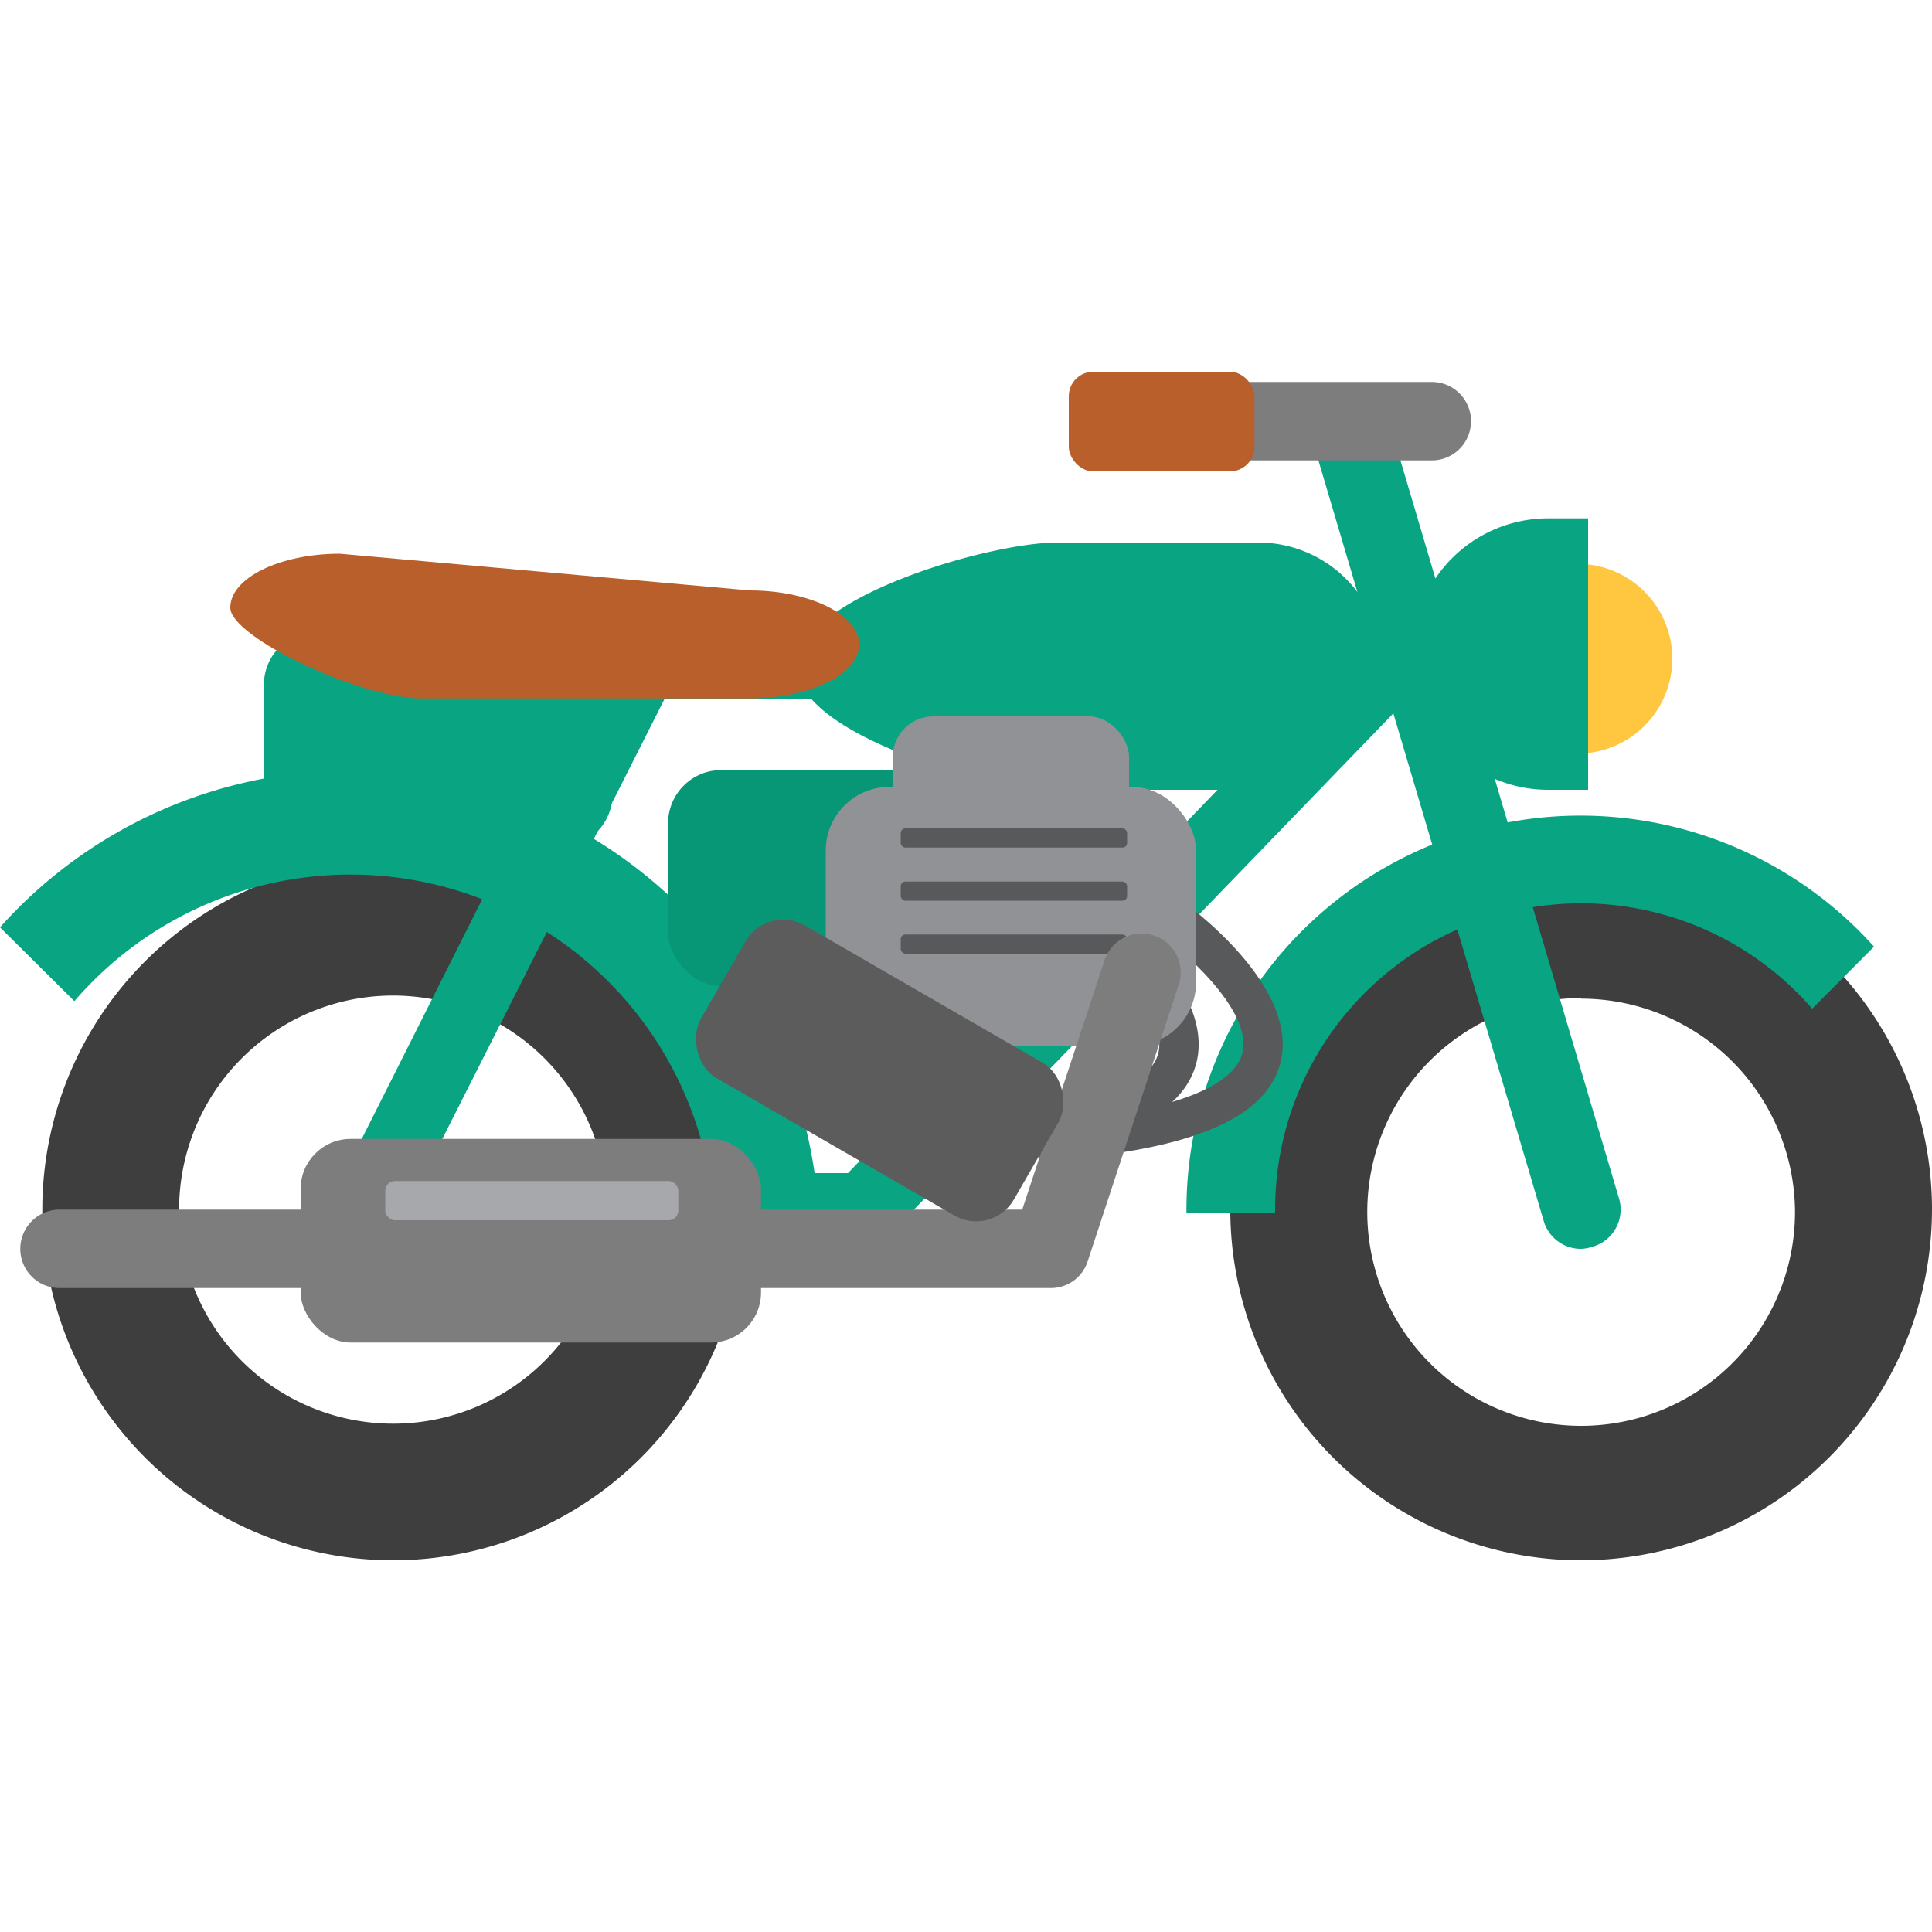
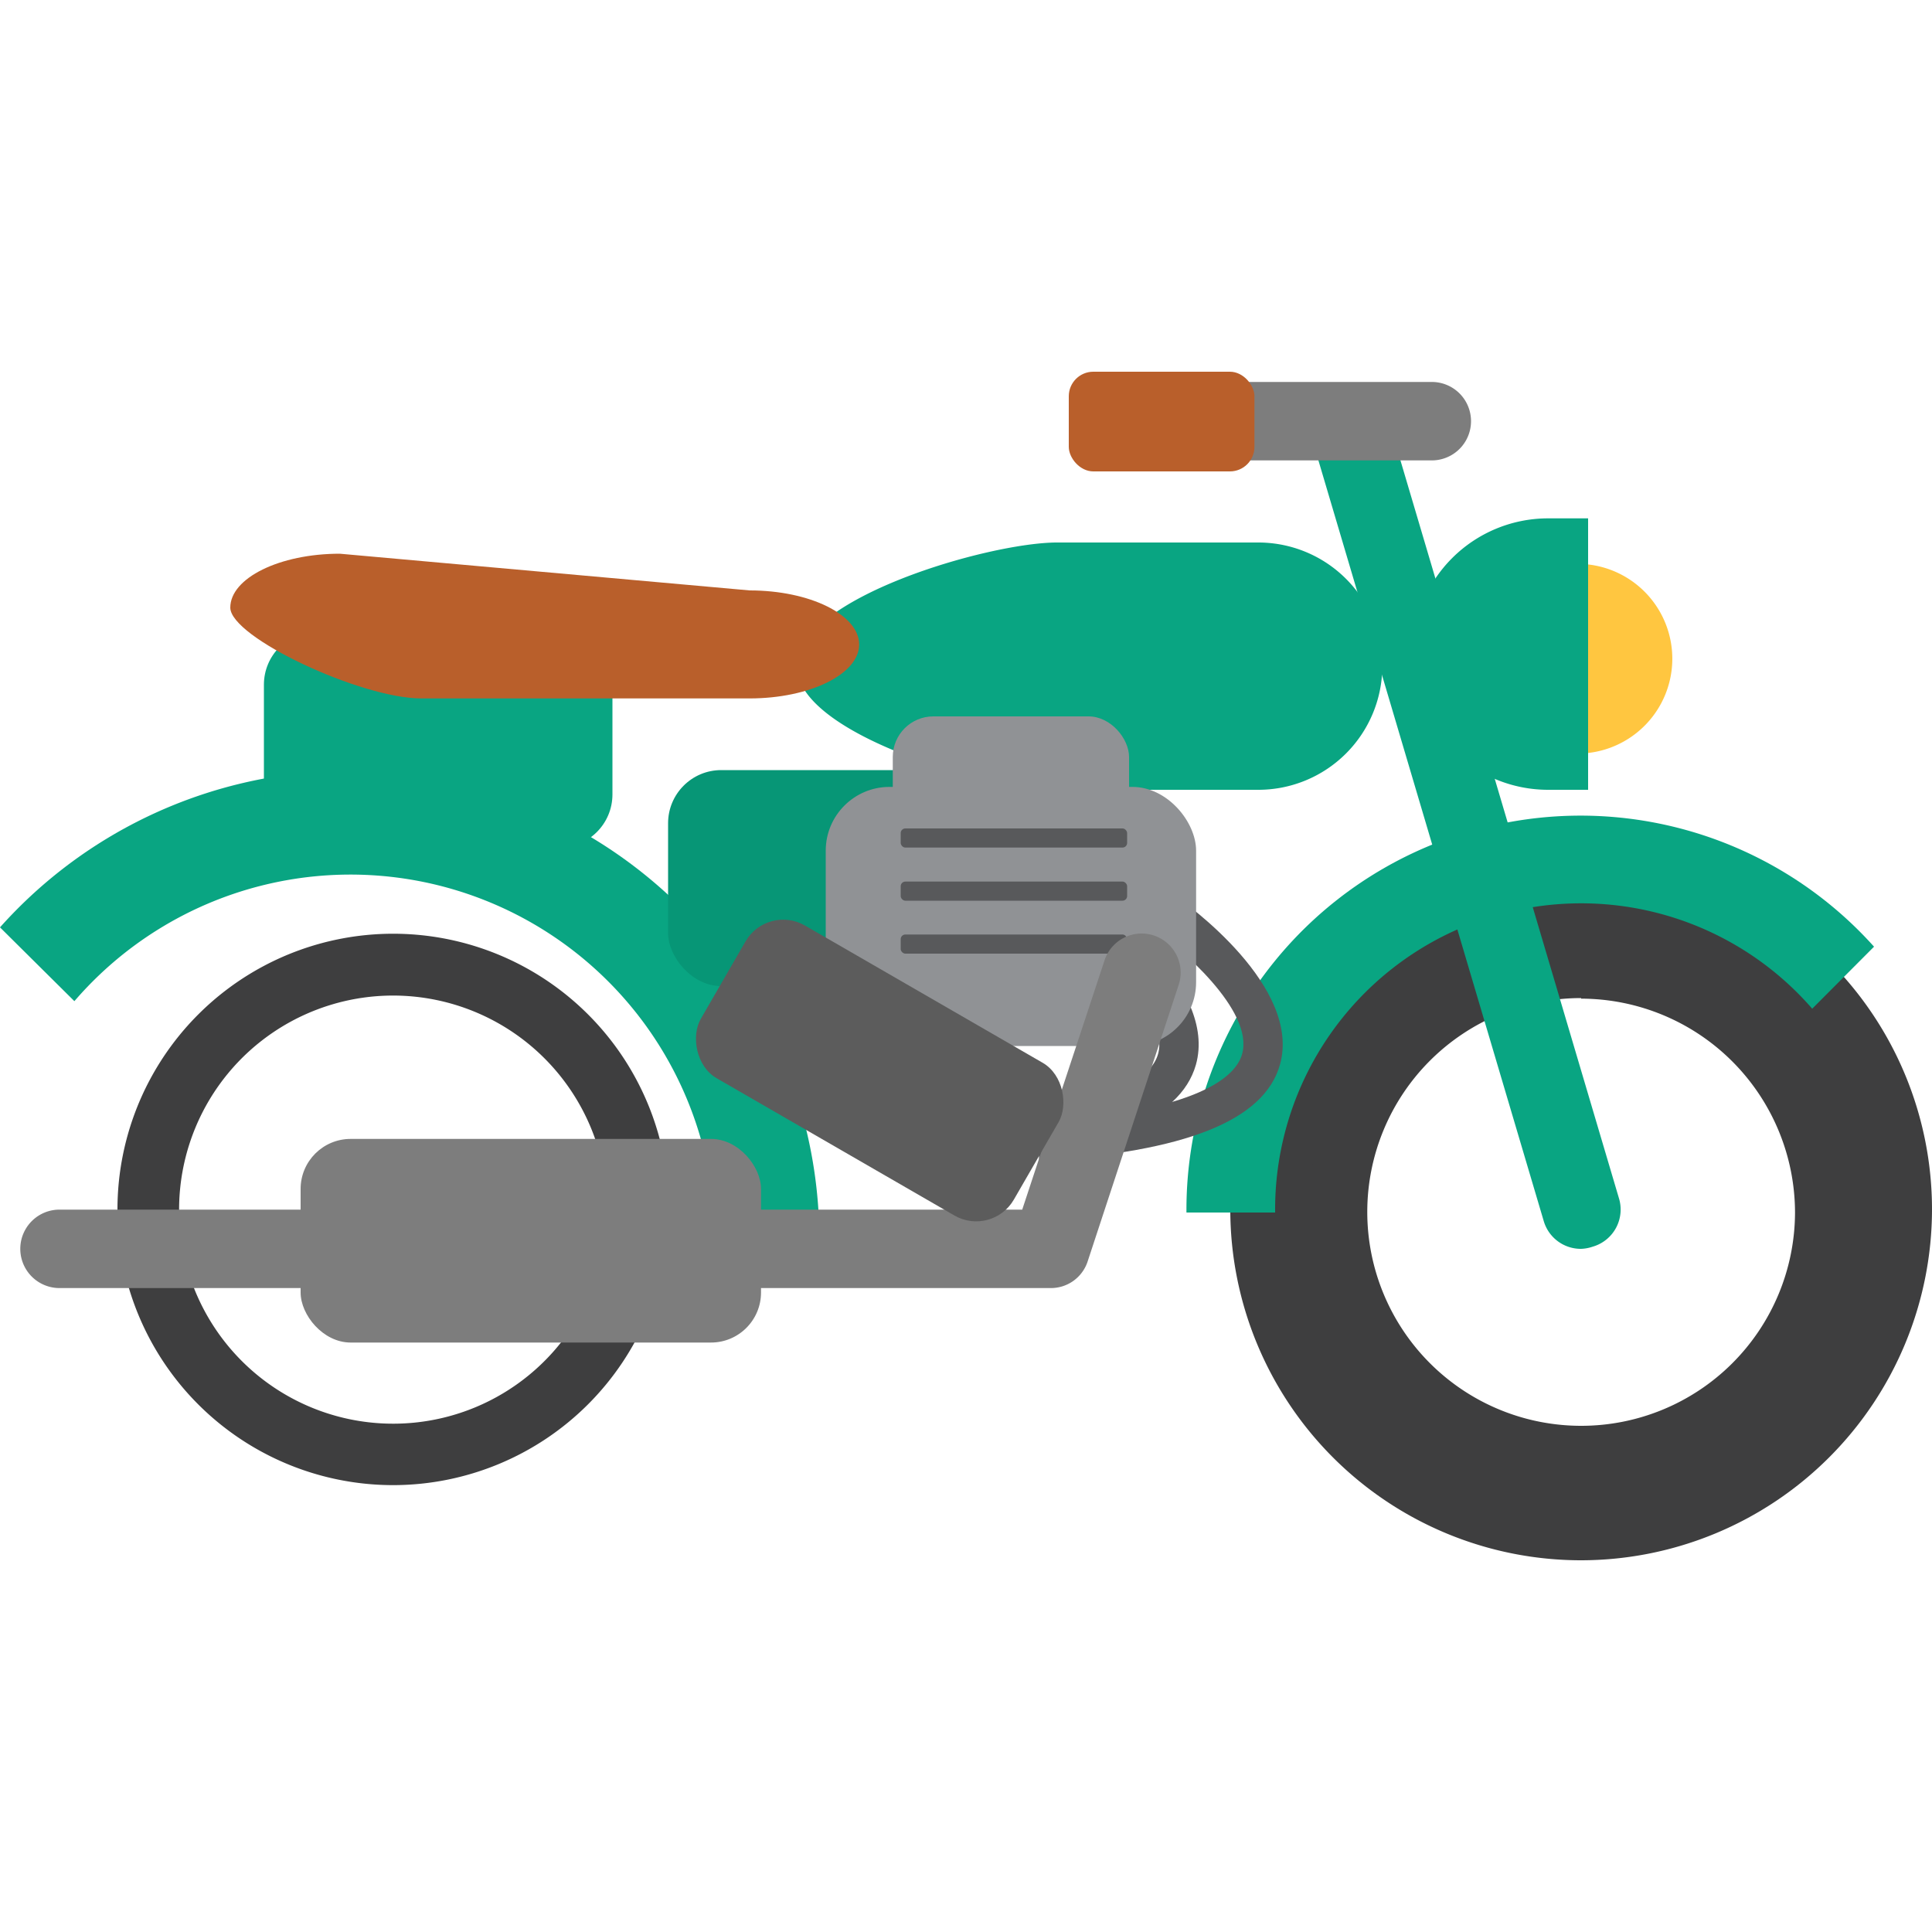
<svg xmlns="http://www.w3.org/2000/svg" id="Layer_1" data-name="Layer 1" viewBox="0 0 100 100">
  <defs>
    <style>.cls-1{fill:#3e3e3f;}.cls-2{fill:#09a582;}.cls-3{fill:#7d7d7d;}.cls-4{fill:#b95f2b;}.cls-5{fill:#079676;}.cls-6{fill:#ffc640;}.cls-7{fill:#58595b;}.cls-8{fill:#909295;}.cls-9{fill:#a6a8ab;}.cls-10{fill:#5c5c5c;}</style>
  </defs>
  <title>motorcycle</title>
  <path class="cls-1" d="M81.84,77A14.27,14.27,0,1,1,96.11,62.76,14.28,14.28,0,0,1,81.84,77Zm0-25.34A11.07,11.07,0,1,0,92.91,62.76,11.09,11.09,0,0,0,81.84,51.69Z" />
-   <path class="cls-1" d="M20.36,80.76A18.16,18.16,0,1,1,38.51,62.6,18.17,18.17,0,0,1,20.36,80.76Zm0-32.25A14.1,14.1,0,1,0,34.45,62.6,14.11,14.11,0,0,0,20.36,48.51Z" />
  <path class="cls-1" d="M20.36,76.87A14.27,14.27,0,1,1,34.62,62.6,14.28,14.28,0,0,1,20.36,76.87Zm0-25.34A11.08,11.08,0,1,0,31.43,62.6,11.09,11.09,0,0,0,20.36,51.53Z" />
-   <path class="cls-2" d="M44.69,64.49H19a1.89,1.89,0,0,1-1.69-2.73L31.55,33.44a1.91,1.91,0,0,1,1.69-1H72a1.89,1.89,0,0,1,1.36,3.2L46.05,63.91A1.9,1.9,0,0,1,44.69,64.49ZM22,60.72H43.89L67.56,36.17H34.4Z" />
  <path class="cls-1" d="M81.84,80.76A18.16,18.16,0,1,1,100,62.6,18.18,18.18,0,0,1,81.84,80.76Zm0-32.25A14.1,14.1,0,1,0,95.94,62.6,14.1,14.1,0,0,0,81.84,48.51Z" />
  <path class="cls-2" d="M66,62.6a15.84,15.84,0,0,1,27.8-10.39L97,49A20.4,20.4,0,0,0,61.41,62.6c0,.06,0,.11,0,.16H66Z" />
  <path class="cls-2" d="M37,64.2A18.86,18.86,0,0,0,3.85,51.82L0,48A24.29,24.29,0,0,1,42.41,64.2c0,.06,0,.12,0,.18H37C37,64.32,37,64.26,37,64.2Z" />
  <path class="cls-2" d="M81.84,64.64a2,2,0,0,1-1.94-1.45l-12-40.51a2,2,0,0,1,3.9-1.17L83.79,62a2,2,0,0,1-1.36,2.53A2.06,2.06,0,0,1,81.84,64.64Z" />
  <path class="cls-3" d="M74.11,23.83h-14a2,2,0,1,1,0-4.06h14a2,2,0,1,1,0,4.06Z" />
  <rect class="cls-4" x="55.32" y="19.24" width="9.61" height="5.16" rx="1.27" ry="1.27" />
  <rect class="cls-2" x="13.66" y="32.69" width="18.04" height="11.18" rx="2.75" ry="2.75" />
  <rect class="cls-5" x="34.58" y="39.86" width="18.04" height="11.18" rx="2.75" ry="2.75" />
  <path class="cls-2" d="M65.15,40.88H54.71c-3.52,0-13.47-2.88-13.47-6.4h0c0-3.52,9.95-6.4,13.47-6.4H65.15a6.42,6.42,0,0,1,6.4,6.4h0A6.42,6.42,0,0,1,65.15,40.88Z" />
  <path class="cls-6" d="M81.87,29.16h-2V39h2a4.91,4.91,0,0,0,0-9.81Z" />
  <path class="cls-2" d="M80.13,26.83a7,7,0,1,0,0,14.05H82.2V26.83Z" />
  <path class="cls-7" d="M49.44,60.09l-.12-2c8.52-.53,10.31-2.44,10.62-3.53.63-2.25-3.26-5.57-4.67-6.56l1.17-1.66c.68.47,6.59,4.74,5.46,8.77C61.08,58,57,59.62,49.44,60.09Z" />
  <path class="cls-7" d="M53.79,60.09l-.12-2c8.53-.53,10.32-2.44,10.62-3.53C64.93,52.28,61,49,59.63,48l1.16-1.66c.68.47,6.59,4.74,5.46,8.77C65.43,58,61.36,59.62,53.79,60.09Z" />
  <rect class="cls-8" x="42.74" y="40.73" width="19.17" height="13.41" rx="3.3" ry="3.3" />
  <rect class="cls-8" x="46.21" y="37.08" width="12.23" height="8.55" rx="2.1" ry="2.1" />
  <rect class="cls-7" x="46.62" y="42.88" width="11.72" height="0.99" rx="0.24" ry="0.24" />
  <rect class="cls-7" x="46.62" y="45.63" width="11.72" height="0.99" rx="0.24" ry="0.24" />
  <rect class="cls-7" x="46.62" y="48.37" width="11.72" height="0.99" rx="0.24" ry="0.24" />
  <path class="cls-3" d="M54.37,66.67H3.08a2,2,0,1,1,0-4.06H52.91l4.27-12.93A2,2,0,1,1,61,51L56.3,65.28A2,2,0,0,1,54.37,66.67Z" />
  <rect class="cls-3" x="15.56" y="58.95" width="23.83" height="10.54" rx="2.59" ry="2.59" />
  <path class="cls-4" d="M38.8,36.15h-17c-3.12,0-9.88-3.16-9.88-4.7h0c0-1.53,2.55-2.79,5.67-2.79l21.21,1.9c3.12,0,5.67,1.26,5.67,2.8h0C44.47,34.89,41.92,36.15,38.8,36.15Z" />
-   <rect class="cls-9" x="19.94" y="61.13" width="15.17" height="2.03" rx="0.5" ry="0.5" />
  <rect class="cls-10" x="36.18" y="50.84" width="18.71" height="9.13" rx="2.25" ry="2.25" transform="translate(33.8 -15.34) rotate(30)" />
</svg>